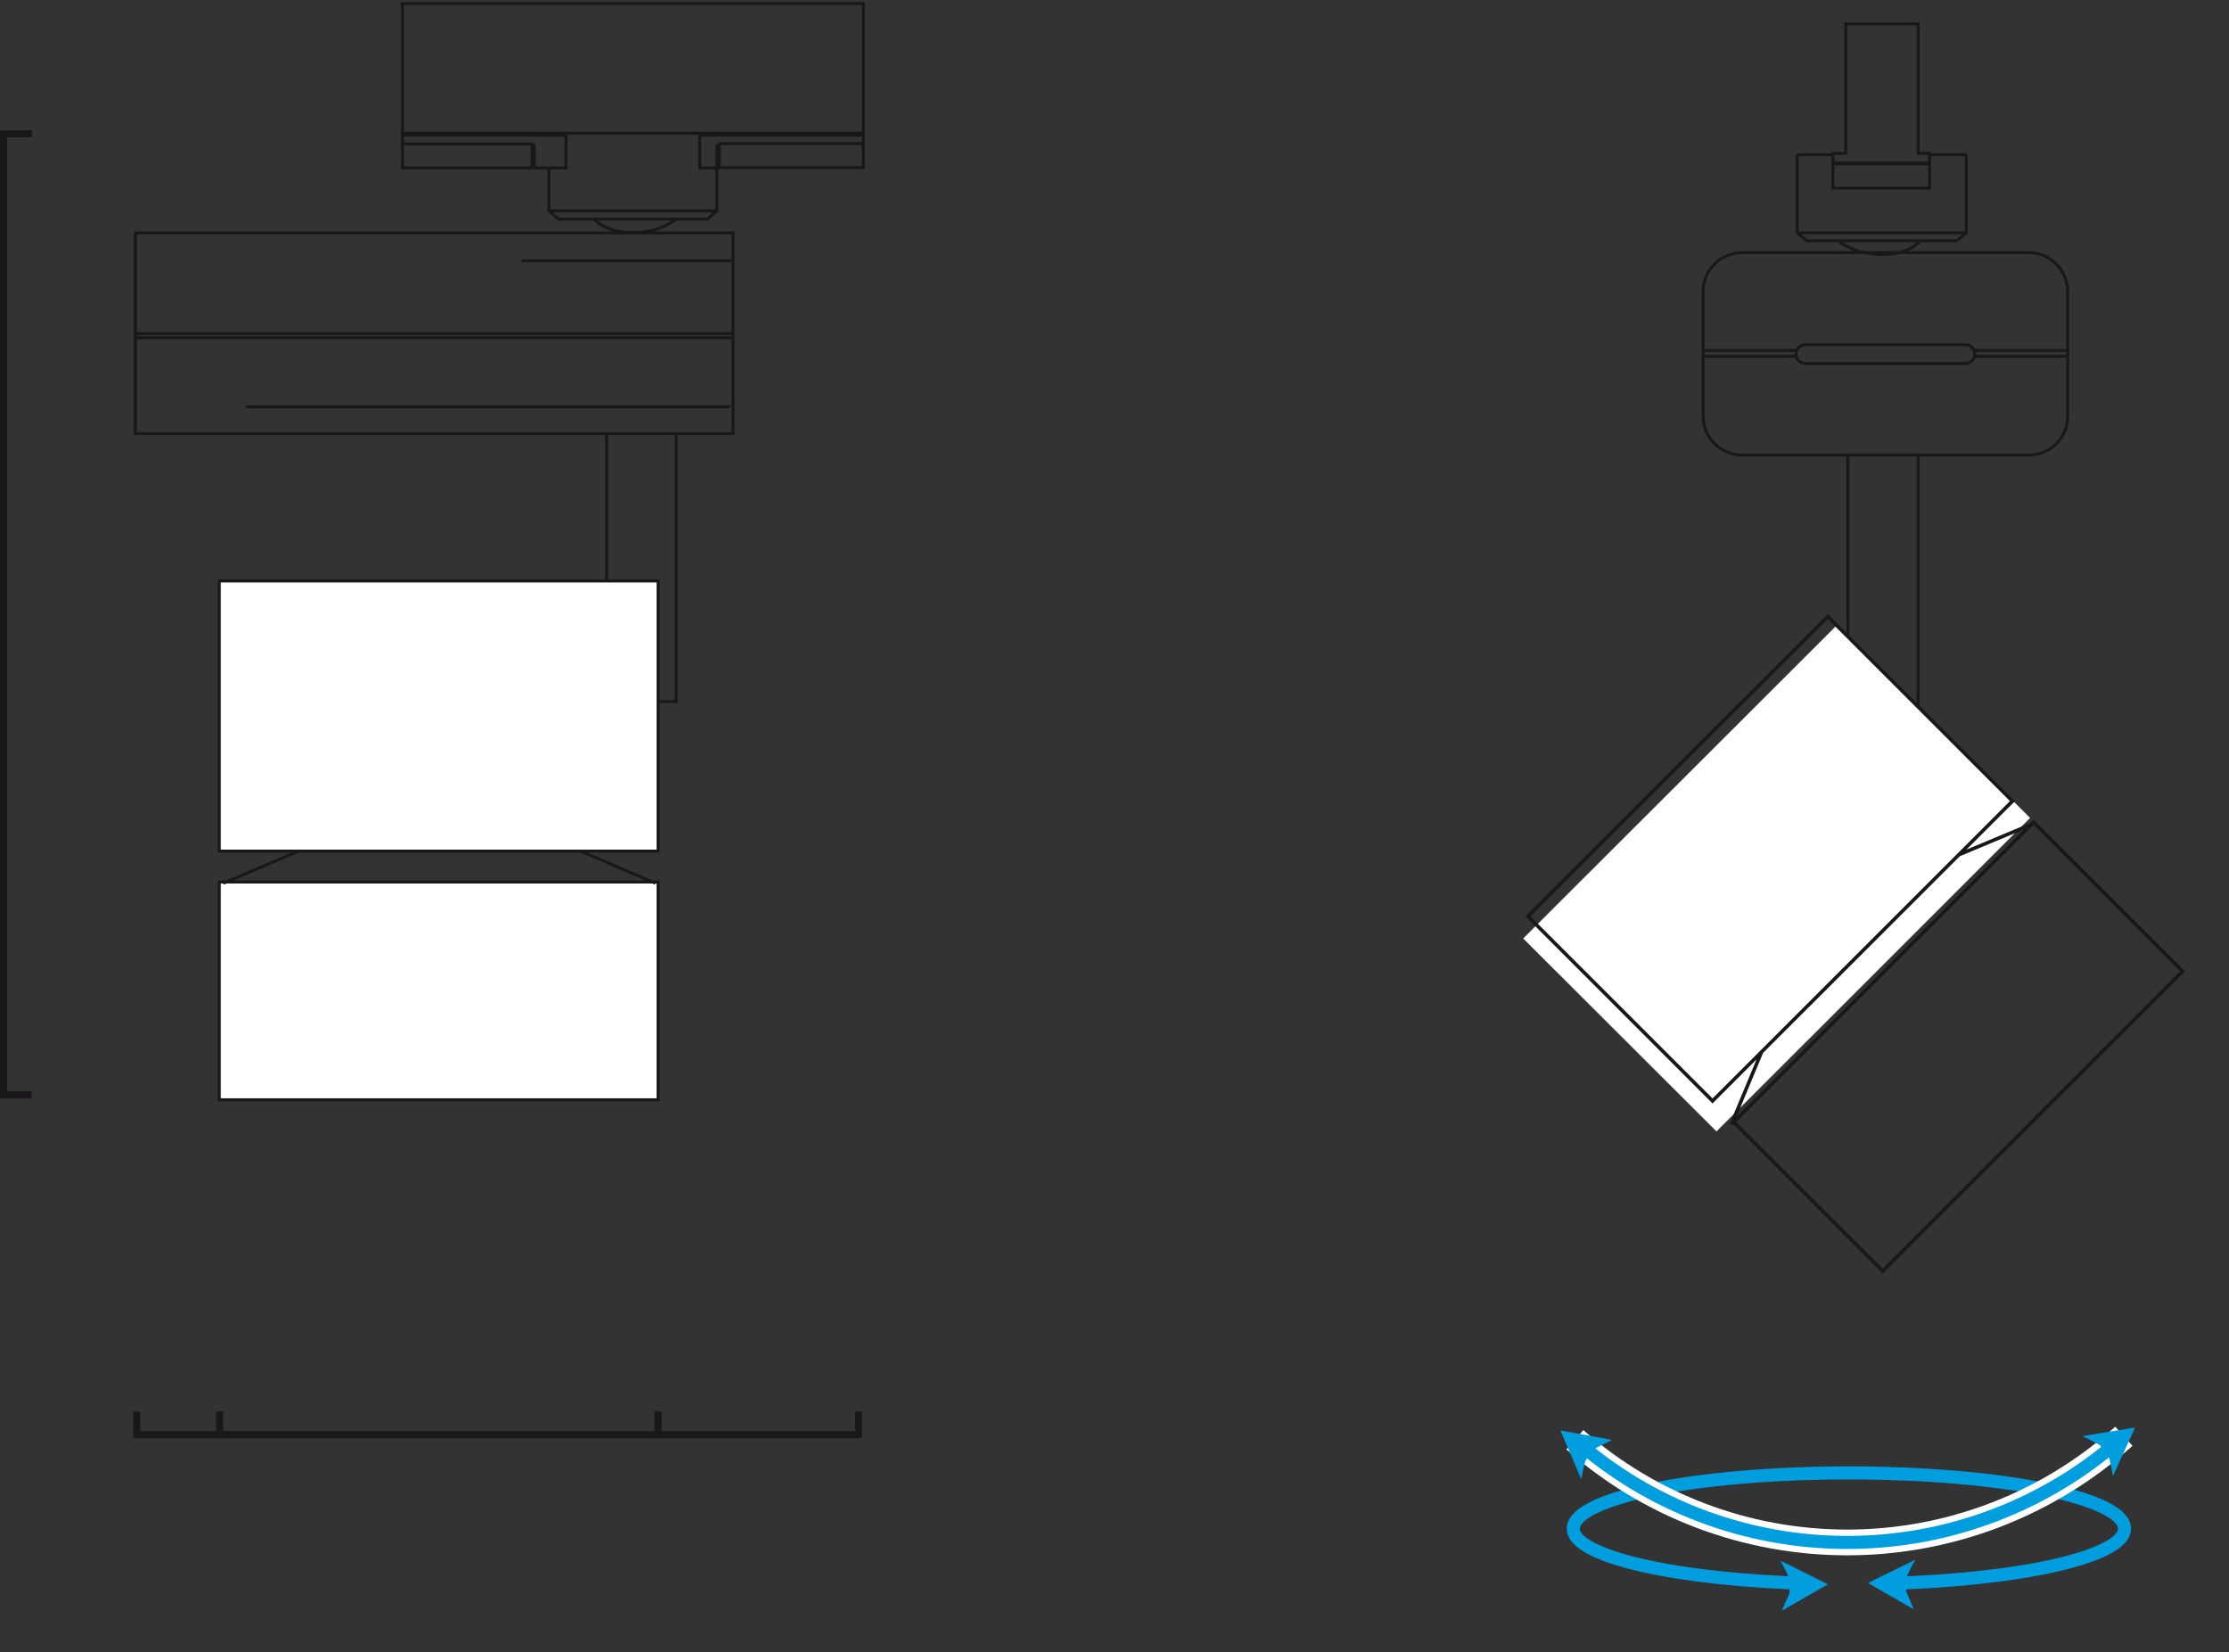
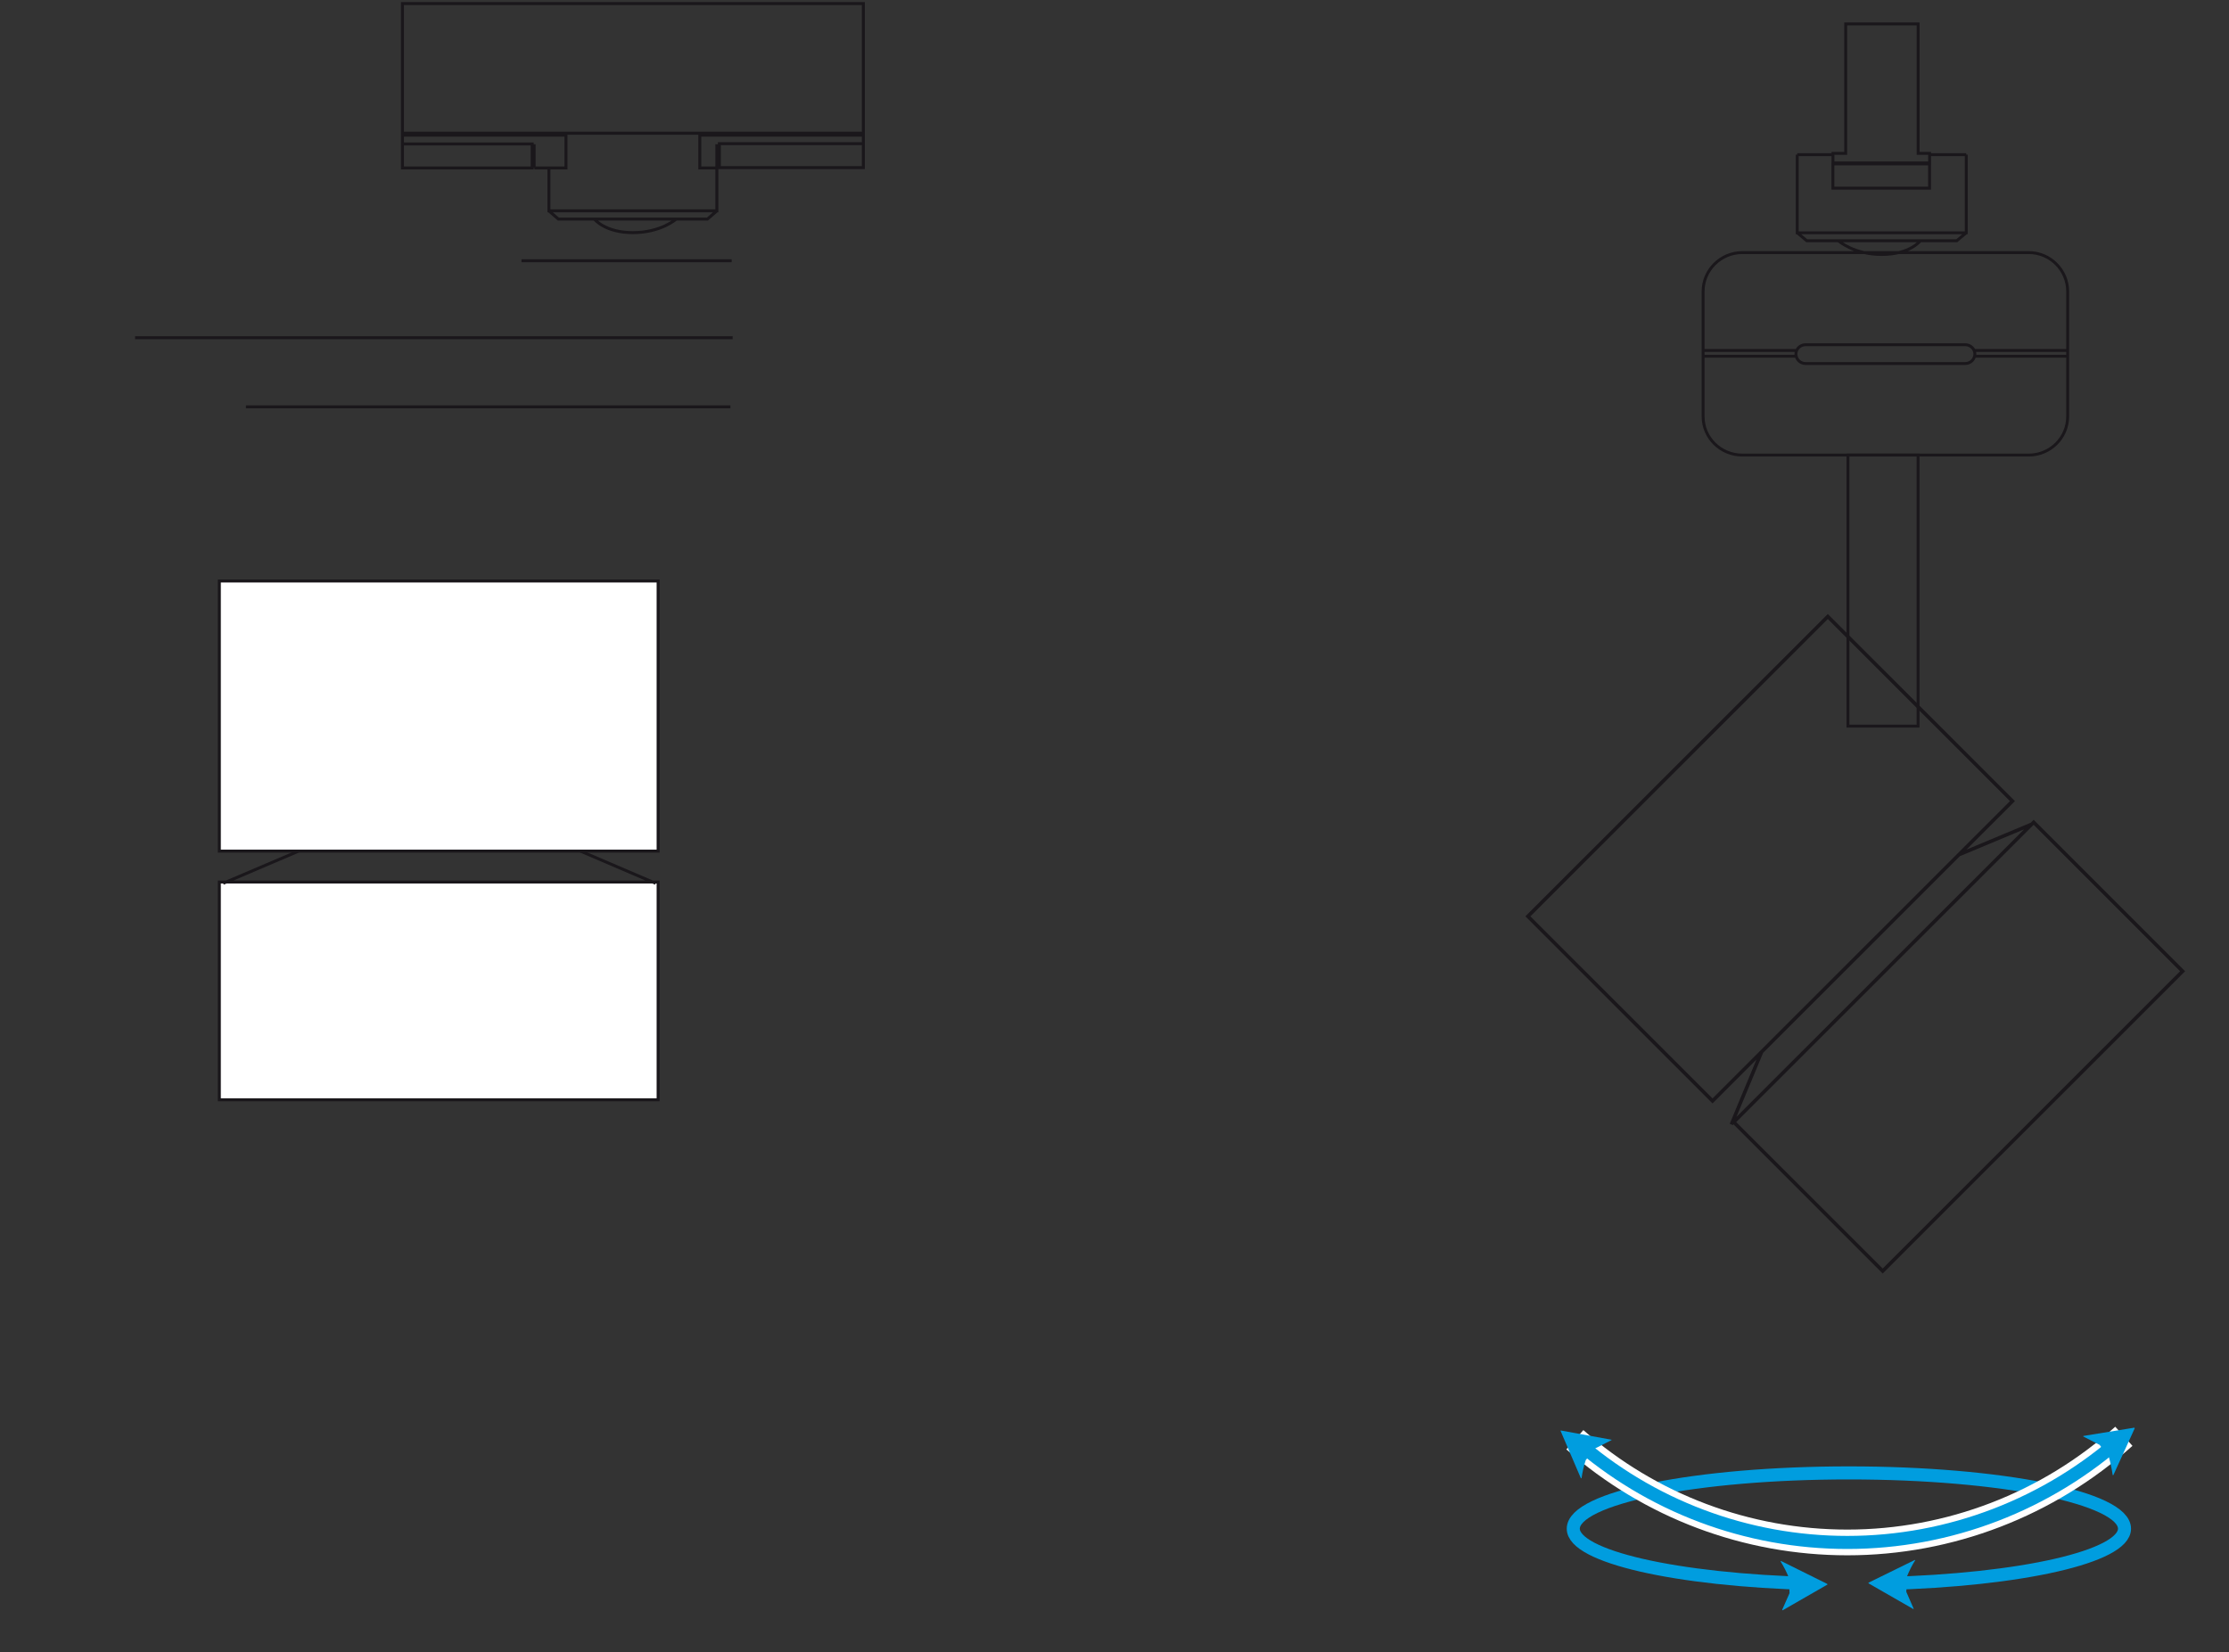
<svg xmlns="http://www.w3.org/2000/svg" xmlns:xlink="http://www.w3.org/1999/xlink" version="1.1" id="Ebene_1" x="0px" y="0px" width="93.556px" height="69.35px" viewBox="0 0 93.556 69.35" enable-background="new 0 0 93.556 69.35" xml:space="preserve">
  <rect x="0" y="0" width="93.556" height="69.35" fill="#333333" stroke="none" />
-   <path fill="none" stroke="#1A171B" stroke-width="0.298" d="M27.619,60.351v-1.105 M36.036,60.351v-1.105 M5.741,60.355V59.25   M5.723,60.22H36.04" />
-   <path fill="none" stroke="#1A171B" stroke-width="0.125" stroke-miterlimit="10" d="M25.464,29.448h2.915V18.202h-2.915V29.448z   M5.67,14.003h25.081 M5.683,18.203h25.082V9.778H5.683V18.203z" />
  <rect x="9.208" y="24.388" fill="#FFFFFF" width="18.416" height="11.338" />
  <rect x="9.206" y="24.388" fill="none" stroke="#1A171B" stroke-width="0.125" stroke-miterlimit="10" width="18.417" height="11.338" />
  <rect x="9.208" y="37.023" fill="#FFFFFF" width="18.416" height="9.141" />
  <g>
    <path fill="none" stroke="#1A171B" stroke-width="0.125" stroke-miterlimit="10" d="M30.088,7.05V6.056 M22.417,7.05V6.056    M24.948,9.196c0,0,0.437,0.569,1.616,0.569c1.18,0,1.815-0.569,1.815-0.569 M23.039,8.851l0.398,0.345h6.254l0.397-0.345    M23.039,7.05v1.8h7.049v-1.8 M30.088,7.05h-0.716V5.672h6.865V6.07 M22.43,7.05h1.325V5.672h-6.863V6.07 M30.194,6.03h6.043v1.006   h-6.043V6.03z M16.892,6.043h5.445V7.05h-5.445V6.043z M16.892,0.149h19.345v5.443H16.892V0.149z M5.67,14.176h25.081    M10.321,17.077h20.337 M21.887,10.944h8.823 M27.518,37.077l-3.153-1.351 M9.367,37.077l3.165-1.351 M9.206,46.164h18.417v-9.141   H9.206V46.164z" />
  </g>
-   <path fill="none" stroke="#1A171B" stroke-width="0.298" d="M0.235,5.615h1.104 M0.227,45.957h1.105 M0.149,46.106V5.484" />
-   <line fill="none" stroke="#1A171B" stroke-width="0.298" x1="9.218" y1="60.351" x2="9.218" y2="59.246" />
  <g>
    <path fill="#009DDF" d="M76.691,66.485l0.014,0.026l-1.888,1.085l-0.014-0.026l0.308-0.697l-0.027-0.643   c-0.093-0.228-0.201-0.455-0.347-0.684l0.013-0.025L76.691,66.485z" />
    <path fill="#009DDF" d="M78.432,66.431l-0.014,0.026l1.889,1.084l0.014-0.013l-0.309-0.71l0.027-0.642   c0.093-0.228,0.201-0.456,0.347-0.685l-0.014-0.012L78.432,66.431z" />
  </g>
  <g>
    <defs>
      <rect id="SVGID_1_" x="62.928" width="30.628" height="69.35" />
    </defs>
    <clipPath id="SVGID_2_">
      <use xlink:href="#SVGID_1_" overflow="visible" />
    </clipPath>
    <path clip-path="url(#SVGID_2_)" fill="none" stroke="#009DDF" stroke-width="0.548" stroke-miterlimit="10" d="M79.088,66.471   c5.771-0.148,10.082-1.138,10.082-2.303c0-1.299-5.183-2.342-11.568-2.342c-6.4,0-11.568,1.043-11.568,2.342   c0,1.165,4.284,2.154,10.029,2.303" />
    <path clip-path="url(#SVGID_2_)" fill="none" stroke="#FFFFFF" stroke-width="1.08" stroke-miterlimit="10" d="M66.1,60.434   c3.16,2.784,7.218,4.311,11.436,4.311c4.284,0,8.422-1.593,11.607-4.456" />
  </g>
  <g>
    <path fill="none" stroke="#009DDF" stroke-width="0.548" stroke-miterlimit="10" d="M66.1,60.434   c3.16,2.784,7.218,4.311,11.436,4.311c4.284,0,8.422-1.593,11.607-4.456" />
    <path fill="#009DDF" d="M65.499,60.059l0.013-0.013l2.129,0.388v0.014l-0.684,0.348l-0.401,0.495   c-0.08,0.242-0.134,0.482-0.174,0.75l-0.027,0.014L65.499,60.059z" />
    <path fill="#009DDF" d="M89.599,59.953l-0.014-0.026l-2.143,0.348V60.3l0.683,0.349l0.389,0.509c0.067,0.24,0.12,0.482,0.16,0.762   h0.028L89.599,59.953z" />
  </g>
  <rect x="77.562" y="19.101" fill="none" stroke="#1A171B" stroke-width="0.122" stroke-miterlimit="10" width="2.944" height="11.378" />
-   <polygon fill="#FFFFFF" points="63.932,39.393 77.107,26.234 85.207,34.333 72.045,47.491 " />
  <g>
    <path fill="none" stroke="#1A171B" stroke-width="0.122" stroke-miterlimit="10" d="M76.92,6.492h-1.487 M82.528,6.492h-1.5    M80.507,1.004h-3.039v5.434h-0.535V6.84h4.057V6.438h-0.482V1.004z M80.989,7.897h-4.058V6.879h4.058V7.897z M80.601,10.106   c0,0-0.428,0.576-1.62,0.576c-1.178,0-1.821-0.576-1.821-0.576 M82.528,9.771l-0.4,0.335h-6.294l-0.4-0.335 M82.528,6.492v3.28   h-7.095v-3.28 M75.365,14.952H71.47 M86.746,14.952h-3.909 M75.365,14.71H71.47 M82.489,14.47H75.78   c-0.215,0-0.401,0.174-0.401,0.387c0,0.228,0.187,0.402,0.401,0.402h6.709c0.214,0,0.4-0.174,0.4-0.402   C82.89,14.644,82.703,14.47,82.489,14.47z M85.152,10.602H73.13c-0.91,0-1.647,0.736-1.647,1.632v5.247   c0,0.897,0.737,1.621,1.647,1.621h12.022c0.898,0,1.633-0.724,1.633-1.621v-5.247C86.785,11.338,86.051,10.602,85.152,10.602z    M86.746,14.71h-3.909" />
  </g>
  <path fill="none" stroke="#1A171B" stroke-width="0.149" stroke-miterlimit="10" d="M72.669,47.2l1.267-3.042 M85.272,34.599  l-3.027,1.266 M72.768,47.1l12.589-12.584l6.252,6.252L79.021,53.352L72.768,47.1z M64.129,38.463l12.588-12.584l7.751,7.748  L71.879,46.212L64.129,38.463z" />
</svg>